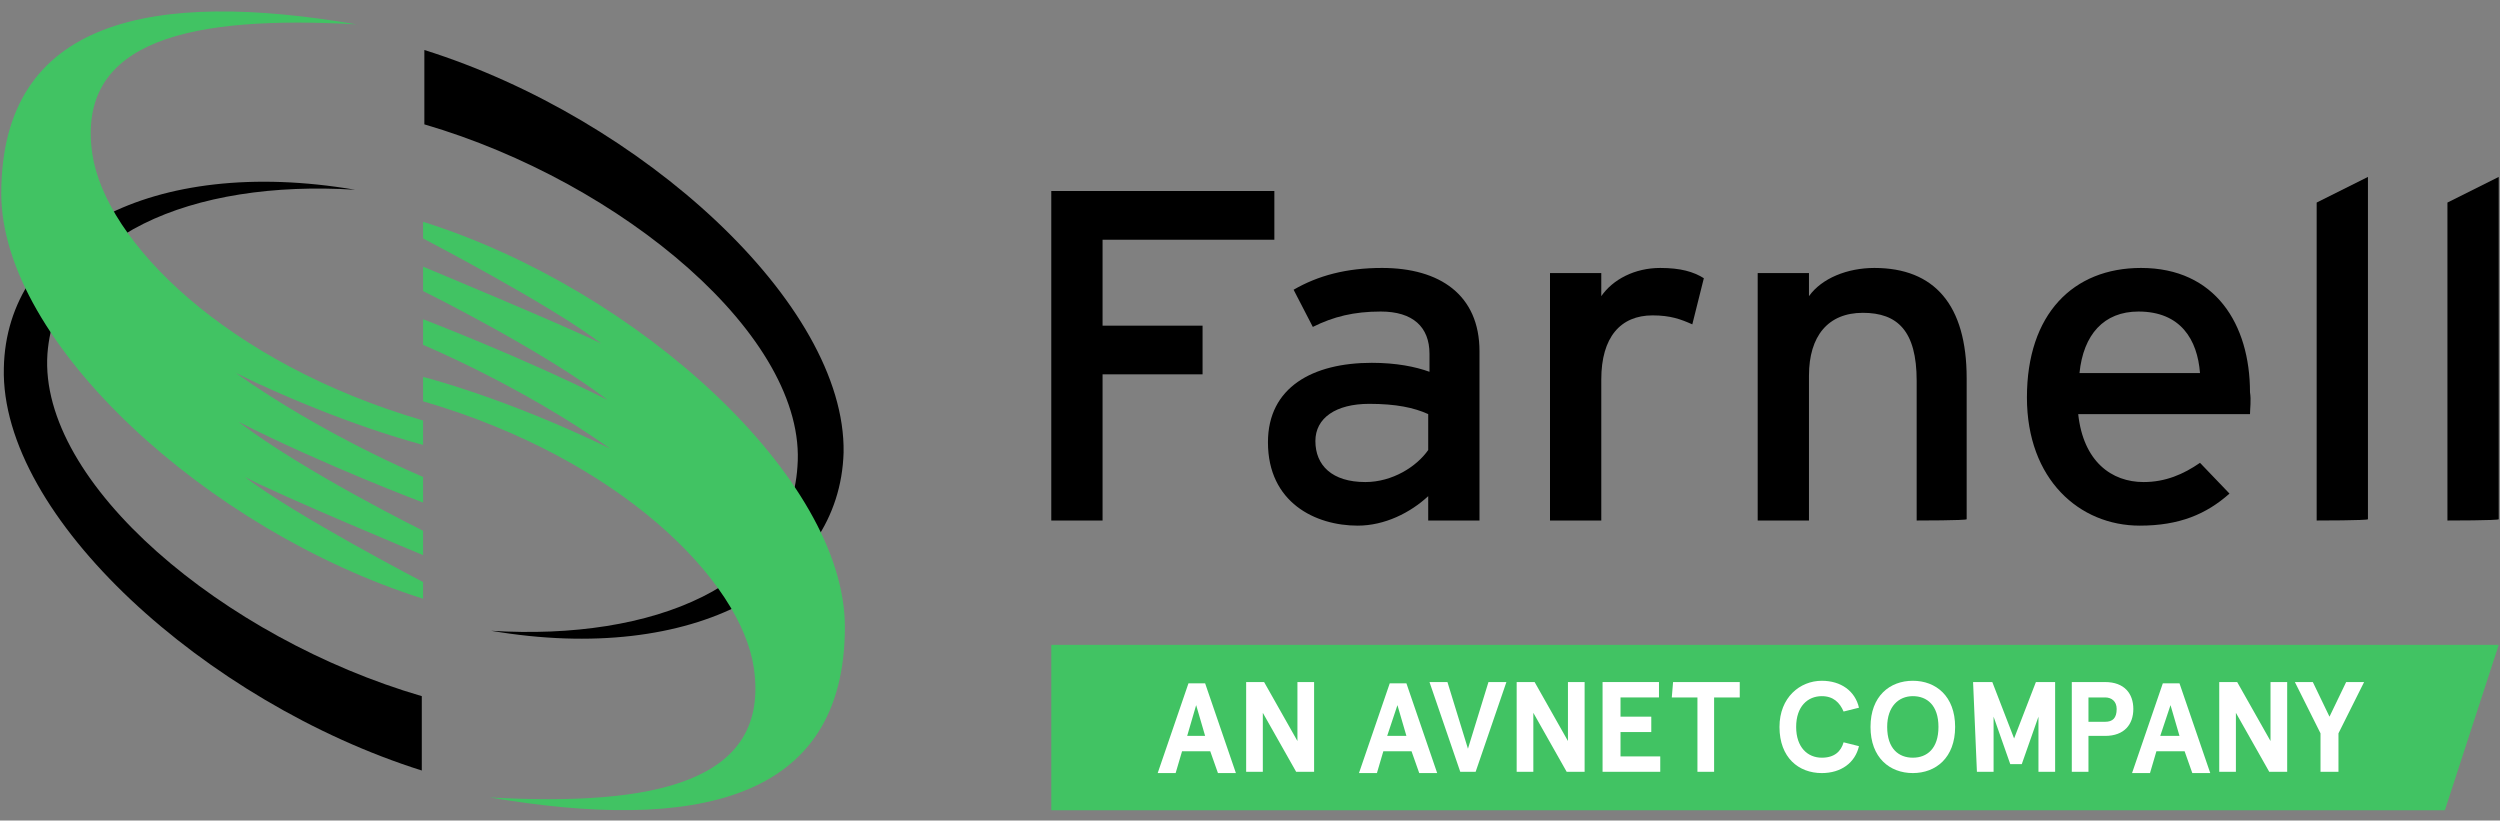
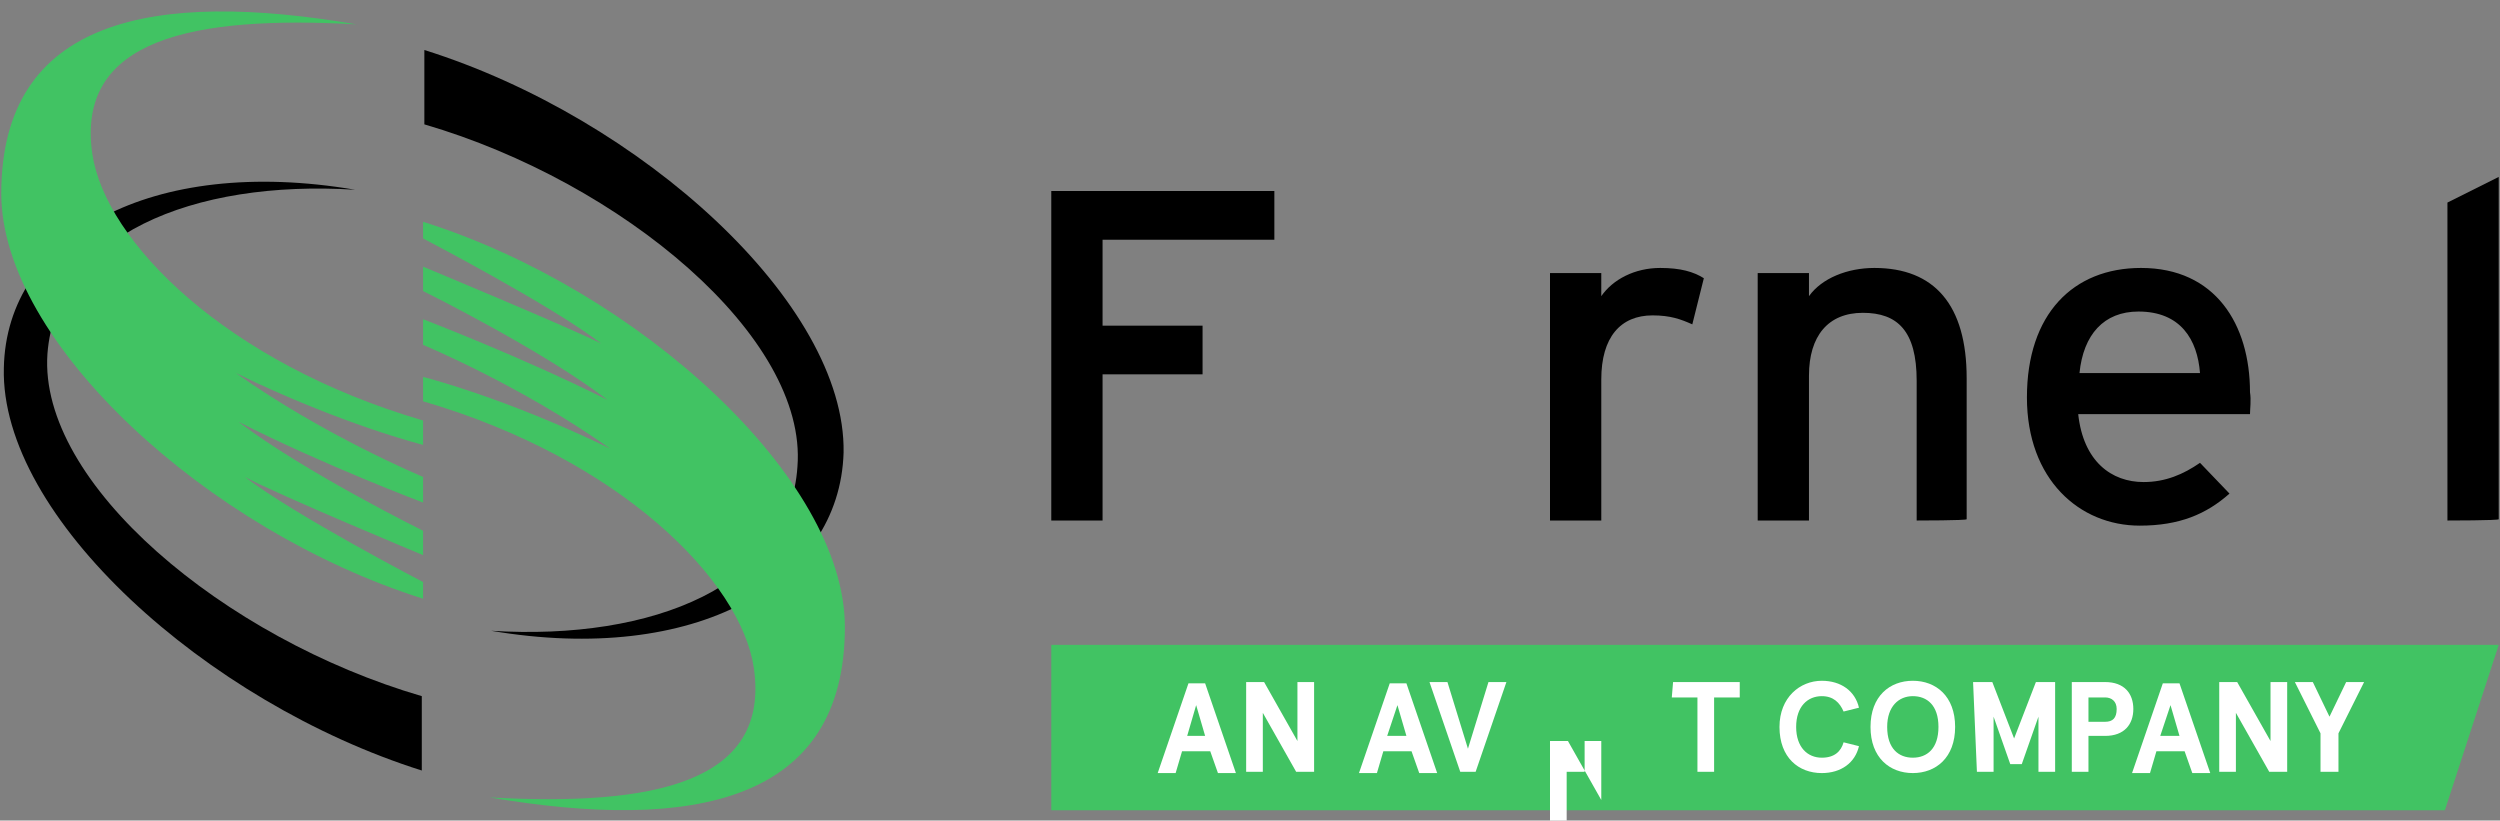
<svg xmlns="http://www.w3.org/2000/svg" width="195px" height="64px" version="1.1" id="Layer_1" x="0px" y="0px" viewBox="0 0 195 64" style="enable-background:new 0 0 195 64;" xml:space="preserve">
  <rect x="0" y="0" width="195" height="64" fill="#808080" stroke="none" />
  <style type="text/css">
	.st0{fill:#41C363;}
	.st1{fill:#FFFFFF;}
</style>
  <g>
    <g>
      <g>
        <path d="M32.9,54.3C17.5,49.8,3,37.7,3.7,27.6C4.4,18.4,15,14,27.7,14.8C11.8,12.1,0.5,18.4,0.3,28.7C0,40.3,16.1,54.8,32.9,60.1     L32.9,54.3z" />
      </g>
      <g>
        <path class="st0" d="M33,45.4c0,0-10-5.2-13.9-8.2c2.6,1.4,13.9,6.1,13.9,6.1v-1.9c0,0-9.3-4.6-14.4-8.5     c6.7,3.4,14.4,6.3,14.4,6.3l0-2c0,0-7.7-3.2-14.6-8.1c8.2,4,14.6,5.6,14.6,5.6v-1.9c-15.4-4.5-24.8-14-25.8-20.8     c-1.3-9,7.9-10.8,20.6-10.1C12-0.8,0.1,1.4,0.1,15.1c0,11.6,16.1,26.3,32.9,31.6L33,45.4L33,45.4z" />
      </g>
      <g>
        <path d="M33.1,9.7C48.5,14.2,63,26.3,62.2,36.4C61.6,45.6,51,50,38.3,49.2c15.9,2.7,27.2-3.7,27.5-13.9C66,23.7,50,9.2,33.1,3.9     V9.7z" />
      </g>
      <g>
        <path class="st0" d="M33,18.6c0,0,10,5.2,13.9,8.2C44.3,25.5,33,20.8,33,20.8v1.9c0,0,9.3,4.6,14.4,8.5     C40.6,27.8,33,24.9,33,24.9v2c0,0,7.7,3.2,14.6,8.1C39.4,31,33,29.4,33,29.4v1.9c15.4,4.5,24.8,14,25.8,20.8     c1.3,9-7.9,10.8-20.6,10.1c15.9,2.7,27.7,0.4,27.7-13.3c0-11.6-16.1-26.3-32.9-31.6C33,17.3,33,18.6,33,18.6z" />
      </g>
    </g>
    <polygon class="st0" points="82,50.3 82,63.2 190.7,63.2 194.9,50.3  " />
    <g>
      <path class="st1" d="M94.4,58.6h-2.2l-0.5,1.7h-1.4l2.4-7H94l2.4,7h-1.4L94.4,58.6z M92.6,57.4H94l-0.7-2.4L92.6,57.4z" />
      <path class="st1" d="M102.5,53.2v7h-1.4l-2.6-4.6v4.6h-1.3v-7h1.4l2.6,4.6v-4.6H102.5z" />
      <path class="st1" d="M110.1,58.6h-2.2l-0.5,1.7h-1.4l2.4-7h1.3l2.4,7h-1.4L110.1,58.6z M108.2,57.4h1.5l-0.7-2.4L108.2,57.4z" />
      <path class="st1" d="M113.9,60.2l-2.4-7h1.4l1.6,5.2l1.6-5.2h1.4l-2.4,7H113.9z" />
-       <path class="st1" d="M123.6,53.2v7h-1.4l-2.6-4.6v4.6h-1.3v-7h1.4l2.6,4.6v-4.6H123.6z" />
-       <path class="st1" d="M129.4,53.2v1.2h-3v1.5h2.4v1.2h-2.4V59h3.1v1.2H125v-7L129.4,53.2L129.4,53.2z" />
+       <path class="st1" d="M123.6,53.2v7h-1.4v4.6h-1.3v-7h1.4l2.6,4.6v-4.6H123.6z" />
      <path class="st1" d="M130.5,53.2h5.2v1.2h-2v5.8h-1.3v-5.8h-2L130.5,53.2L130.5,53.2z" />
      <path class="st1" d="M143.8,55.5c-0.3-0.7-0.8-1.2-1.7-1.2c-1.1,0-2,0.8-2,2.4c0,1.6,0.9,2.4,2,2.4c1,0,1.5-0.5,1.7-1.2l1.2,0.3    c-0.3,1.3-1.4,2.1-2.9,2.1c-1.8,0-3.3-1.2-3.3-3.6c0-2.3,1.6-3.6,3.3-3.6c1.5,0,2.6,0.8,2.9,2.1L143.8,55.5z" />
      <path class="st1" d="M152.5,56.7c0,2.4-1.5,3.6-3.3,3.6s-3.3-1.2-3.3-3.6s1.5-3.6,3.3-3.6S152.5,54.3,152.5,56.7z M147.2,56.7    c0,1.7,0.9,2.4,2,2.4s2-0.7,2-2.4c0-1.7-0.9-2.4-2-2.4S147.2,55.1,147.2,56.7z" />
      <path class="st1" d="M153.9,53.2h1.5l1.7,4.4l1.7-4.4h1.5v7h-1.3v-4.3l-1.3,3.7h-0.9l-1.3-3.7v4.3h-1.3L153.9,53.2L153.9,53.2z" />
      <path class="st1" d="M162.9,57.5v2.7h-1.3v-7h2.6c1.5,0,2.2,0.9,2.2,2.1c0,1.2-0.7,2.1-2.2,2.1H162.9z M165.1,55.3    c0-0.6-0.4-0.9-0.9-0.9h-1.3v1.9h1.3C164.8,56.3,165.1,56,165.1,55.3z" />
      <path class="st1" d="M170.4,58.6h-2.2l-0.5,1.7h-1.4l2.4-7h1.3l2.4,7h-1.4L170.4,58.6z M168.5,57.4h1.5l-0.7-2.4L168.5,57.4z" />
      <path class="st1" d="M178.4,53.2v7H177l-2.6-4.6v4.6h-1.3v-7h1.4l2.6,4.6v-4.6H178.4z" />
      <path class="st1" d="M180.4,53.2l1.3,2.7l1.3-2.7h1.4l-2,4v3H181v-3l-2-4H180.4z" />
    </g>
    <g>
      <path d="M86,18.7v6.7h7.8v3.8H86v11.4h-4V14.9h17.4v3.8L86,18.7L86,18.7z" />
-       <path d="M111.4,40.6v-1.9c-1.4,1.3-3.4,2.3-5.5,2.3c-3.3,0-7-1.8-7-6.5c0-4.3,3.5-6.2,8.1-6.2c1.9,0,3.4,0.3,4.5,0.7v-1.4    c0-2.1-1.3-3.3-3.8-3.3c-2.1,0-3.7,0.4-5.3,1.2l-1.5-2.9c1.9-1.1,4.1-1.7,6.9-1.7c4.5,0,7.6,2.1,7.6,6.5v13.2    C115.3,40.6,111.4,40.6,111.4,40.6z M111.4,32.3c-1.1-0.5-2.5-0.8-4.6-0.8c-2.6,0-4.2,1.1-4.2,2.9c0,1.9,1.3,3.2,3.9,3.2    c2.1,0,4-1.2,4.9-2.5V32.3z" />
      <path d="M132,25.3c-0.9-0.4-1.7-0.7-3.1-0.7c-2.5,0-4,1.7-4,5v11h-4V21.3h4v1.8c0.9-1.3,2.6-2.2,4.6-2.2c1.6,0,2.6,0.3,3.4,0.8    L132,25.3z" />
      <path d="M149.5,40.6V29.7c0-3.9-1.5-5.3-4.2-5.3c-2.7,0-4.2,1.8-4.2,4.9v11.3h-4V21.3h4v1.8c1-1.4,3-2.2,5.1-2.2    c4.7,0,7.2,2.9,7.2,8.6v11C153.4,40.6,149.5,40.6,149.5,40.6z" />
      <path d="M175.5,32.3h-13.4c0.4,3.7,2.6,5.3,5.1,5.3c1.7,0,3.1-0.6,4.4-1.5l2.3,2.4c-1.8,1.6-3.9,2.5-7,2.5c-4.7,0-8.8-3.6-8.8-10    c0-6.5,3.6-10.1,8.9-10.1c5.8,0,8.5,4.4,8.5,9.7C175.6,31.2,175.5,31.9,175.5,32.3z M166.8,24.3c-2.7,0-4.3,1.8-4.6,4.8h9.4    C171.4,26.5,170.1,24.3,166.8,24.3z" />
-       <path d="M180.7,40.6V15.8l4-2v26.7C184.7,40.6,180.7,40.6,180.7,40.6z" />
      <path d="M190.9,40.6V15.8l4-2v26.7C194.9,40.6,190.9,40.6,190.9,40.6z" />
    </g>
  </g>
</svg>